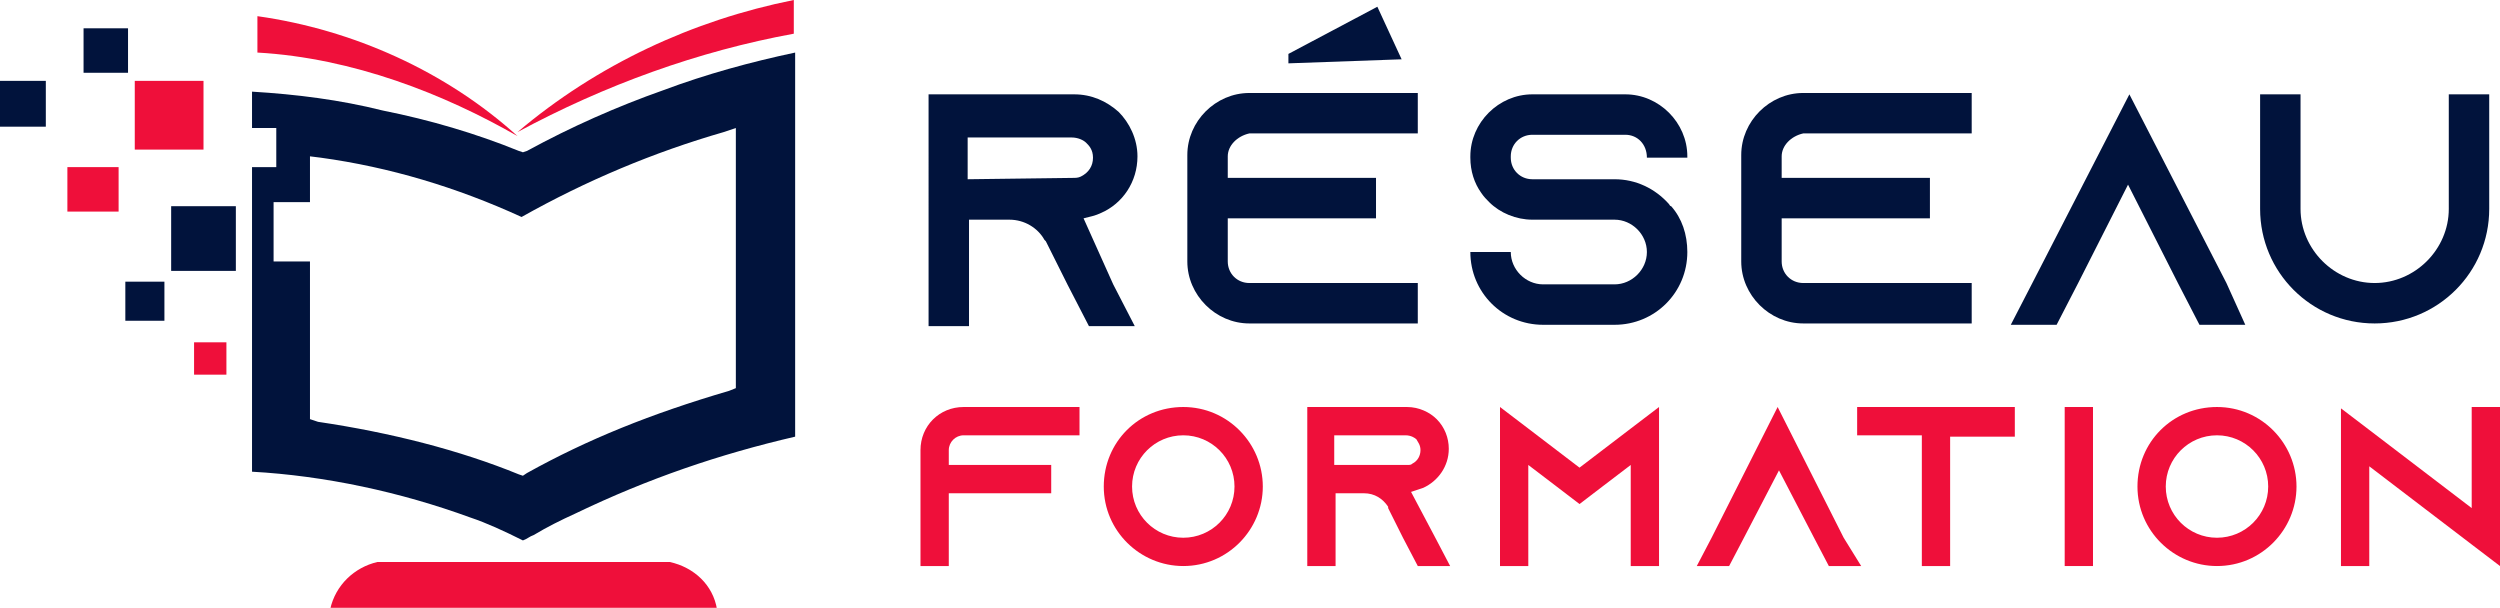
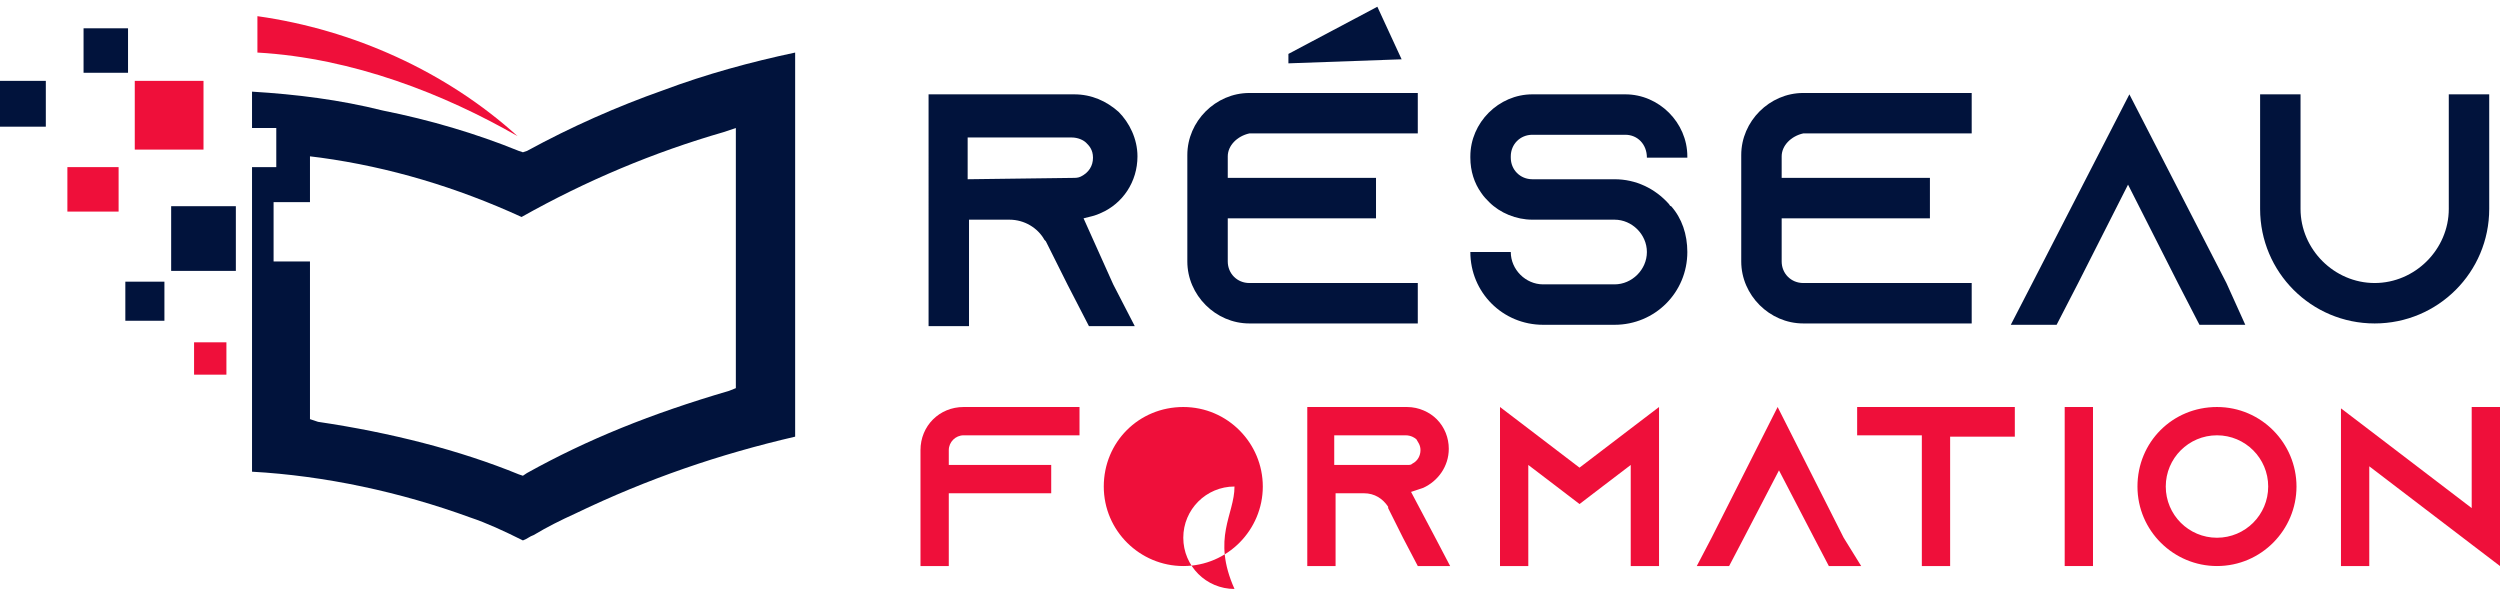
<svg xmlns="http://www.w3.org/2000/svg" version="1.1" id="Layer_1" x="0px" y="0px" width="185.5px" height="45.1px" viewBox="0 0 185.5 45.1" style="enable-background:new 0 0 185.5 45.1;" xml:space="preserve">
  <style type="text/css">
	.st0{fill:#01133C;}
	.st1{fill:#EF0F3A;}
	.st2{fill-rule:evenodd;clip-rule:evenodd;fill:#01133C;}
	.st3{fill-rule:evenodd;clip-rule:evenodd;fill:#EF0F3A;}
</style>
  <g>
    <path class="st0" d="M82.6,21.1l1.6,3.1h-3.4l-1.6-3.1l-1.6-3.2l-0.1-0.1c-0.5-0.9-1.5-1.5-2.6-1.5h-3v7.9h-3V7h10.8   C81,7,82.1,7.5,83,8.3c0.8,0.8,1.4,2,1.4,3.3c0,1.9-1.1,3.5-2.7,4.2c-0.4,0.2-0.9,0.3-1.3,0.4l0,0L82.6,21.1z M79.6,13.2   c0.2,0,0.4,0,0.6-0.1c0.6-0.3,0.9-0.8,0.9-1.4c0-0.6-0.3-0.9-0.5-1.1c-0.2-0.2-0.6-0.4-1.1-0.4h-7.7v3.1L79.6,13.2L79.6,13.2z" />
    <path class="st0" d="M91.1,11.6v1.6h11v3h-11v3.2c0,0.9,0.7,1.6,1.6,1.6h12.5v3H92.7c-2.5,0-4.6-2.1-4.6-4.6v-7.9   c0-2.5,2.1-4.6,4.6-4.6h12.5v3H92.7C91.8,10.1,91.1,10.8,91.1,11.6z" />
    <path class="st0" d="M122.2,11.7L122.2,11.7c0-1-0.7-1.7-1.6-1.7h-6.9c-0.9,0-1.6,0.7-1.6,1.6v0.1c0,0.9,0.7,1.6,1.6,1.6h6.1   c1.6,0,3,0.7,4,1.8c0.1,0.1,0.1,0.2,0.2,0.2c0.8,0.9,1.2,2.1,1.2,3.4c0,3-2.4,5.4-5.4,5.4h-5.3c-3,0-5.4-2.4-5.4-5.4h3   c0,1.3,1.1,2.4,2.4,2.4h5.3c1.3,0,2.4-1.1,2.4-2.4s-1.1-2.4-2.4-2.4h-6.1c-1.2,0-2.4-0.5-3.2-1.3c-0.2-0.2-0.4-0.4-0.6-0.7   c-0.5-0.7-0.8-1.6-0.8-2.6v-0.1c0-2.5,2.1-4.6,4.6-4.6h6.9c2.5,0,4.6,2.1,4.6,4.6v0.1C125.2,11.7,122.2,11.7,122.2,11.7z" />
    <path class="st0" d="M132.2,11.6v1.6h11v3h-11v3.2c0,0.9,0.7,1.6,1.6,1.6h12.5v3h-12.5c-2.5,0-4.6-2.1-4.6-4.6v-7.9   c0-2.5,2.1-4.6,4.6-4.6h12.5v3h-12.5C132.9,10.1,132.2,10.8,132.2,11.6z" />
    <path class="st0" d="M166.6,24.1h-3.4l-1.6-3.1l-3.7-7.3l-3.7,7.3l-1.6,3.1h-3.4l1.6-3.1L158,7l7.2,14L166.6,24.1z" />
    <path class="st0" d="M184.7,7v8.5c0,4.7-3.8,8.5-8.5,8.5s-8.5-3.8-8.5-8.5V7h3v8.5c0,3,2.5,5.5,5.5,5.5s5.5-2.5,5.5-5.5V7H184.7z" />
    <path class="st1" d="M80.1,30.2v2.1h-8.6c-0.6,0-1.1,0.5-1.1,1.1v1.1H78v2.1h-7.6V42h-2.1v-8.6c0-1.8,1.4-3.2,3.2-3.2H80.1z" />
-     <path class="st1" d="M93.7,36.1c0,3.2-2.6,5.9-5.9,5.9c-3.2,0-5.9-2.6-5.9-5.9s2.6-5.9,5.9-5.9S93.7,32.9,93.7,36.1z M91.6,36.1   c0-2.1-1.7-3.8-3.8-3.8c-2.1,0-3.8,1.7-3.8,3.8s1.7,3.8,3.8,3.8C89.9,39.9,91.6,38.2,91.6,36.1z" />
+     <path class="st1" d="M93.7,36.1c0,3.2-2.6,5.9-5.9,5.9c-3.2,0-5.9-2.6-5.9-5.9s2.6-5.9,5.9-5.9S93.7,32.9,93.7,36.1z M91.6,36.1   c-2.1,0-3.8,1.7-3.8,3.8s1.7,3.8,3.8,3.8C89.9,39.9,91.6,38.2,91.6,36.1z" />
    <path class="st1" d="M106.5,39.9l1.1,2.1h-2.4l-1.1-2.1l-1.1-2.2v-0.1c-0.4-0.6-1-1-1.8-1h-2.1V42H97V30.2h7.4   c0.9,0,1.7,0.4,2.2,0.9c0.6,0.6,0.9,1.4,0.9,2.2c0,1.3-0.8,2.4-1.9,2.9c-0.3,0.1-0.6,0.2-0.9,0.3l0,0L106.5,39.9z M104.4,34.5   c0.2,0,0.3,0,0.4-0.1c0.4-0.2,0.6-0.6,0.6-1s-0.2-0.6-0.3-0.8c-0.1-0.1-0.4-0.3-0.8-0.3H99v2.2C99,34.5,104.4,34.5,104.4,34.5z" />
    <path class="st1" d="M123.1,30.2V42H121v-7.5l-2.1,1.6l-1.7,1.3l-1.7-1.3l-2.1-1.6V42h-2.1V30.2l2.1,1.6l3.8,2.9l3.8-2.9   L123.1,30.2z" />
    <path class="st1" d="M138.1,42h-2.4l-1.1-2.1l-2.6-5l-2.6,5l-1.1,2.1h-2.4l1.1-2.1l4.9-9.7l4.9,9.7L138.1,42z" />
    <path class="st1" d="M149.5,30.3v2.1h-4.8V42h-2.1v-9.7h-4.8v-2.1h11.7V30.3z" />
    <path class="st1" d="M153.2,42V30.2h2.1V42H153.2z" />
    <path class="st1" d="M170.4,36.1c0,3.2-2.6,5.9-5.9,5.9c-3.2,0-5.9-2.6-5.9-5.9s2.6-5.9,5.9-5.9S170.4,32.9,170.4,36.1z    M168.3,36.1c0-2.1-1.7-3.8-3.8-3.8s-3.8,1.7-3.8,3.8s1.7,3.8,3.8,3.8C166.6,39.9,168.3,38.2,168.3,36.1z" />
    <path class="st1" d="M185.5,30.2V42l-2.1-1.6l-7.6-5.8V42h-2.1V30.3l2.1,1.6l7.6,5.8v-7.5H185.5z" />
  </g>
  <path class="st2" d="M49.2,6.7c-3.4,1.2-6.8,2.7-10.1,4.5l-0.3,0.1l-0.3-0.1c-3.2-1.3-6.6-2.3-10.1-3C25.2,7.4,22,7,18.7,6.8v2.7  h1.8v2.9h-1.8V35c5.4,0.3,11,1.5,16.2,3.4c1.2,0.4,2.5,1,3.9,1.7c0.3-0.1,0.5-0.3,0.8-0.4c1-0.6,2-1.1,3.1-1.6  c5.4-2.6,10.7-4.4,16.3-5.7V3.9C55.7,4.6,52.4,5.5,49.2,6.7z M54.6,28.8L54.1,29c-5.8,1.7-10.5,3.6-15,6.1l-0.3,0.2l-0.3-0.1  c-4.4-1.8-9.5-3.1-14.9-3.9L23,31.1V19.4h-2.7V15H23v-3.4l0.8,0.1c5.1,0.7,10.1,2.2,14.9,4.4c4.8-2.7,9.8-4.8,15-6.3l0.9-0.3V28.8z" />
  <path class="st3" d="M38.4,10.1c-5.3-4.8-12.2-7.9-19.3-8.9v2.7C26.2,4.3,33,7,38.4,10.1L38.4,10.1z" />
-   <path class="st3" d="M58.9,0c-7.5,1.5-14.6,4.8-20.5,9.8c6.5-3.5,13.4-6,20.5-7.3V0z" />
-   <path class="st3" d="M42.9,41.7h-8.2H28c-1.7,0.4-3.1,1.7-3.5,3.5h28.7c-0.3-1.8-1.7-3.1-3.5-3.5H42.9z" />
  <rect x="10" y="6" class="st3" width="5.1" height="5.1" />
  <rect x="12.7" y="15.3" class="st2" width="4.8" height="4.8" />
  <rect x="6.2" y="2.1" class="st2" width="3.3" height="3.3" />
  <rect x="5" y="12.4" class="st3" width="3.8" height="3.3" />
  <rect x="9.3" y="20.9" class="st2" width="2.9" height="2.9" />
  <rect y="6" class="st2" width="3.4" height="3.4" />
  <rect x="14.4" y="25.4" class="st3" width="2.4" height="2.4" />
  <polygon class="st0" points="95.6,4.7 104,4.4 102.2,0.5 95.6,4 " />
</svg>